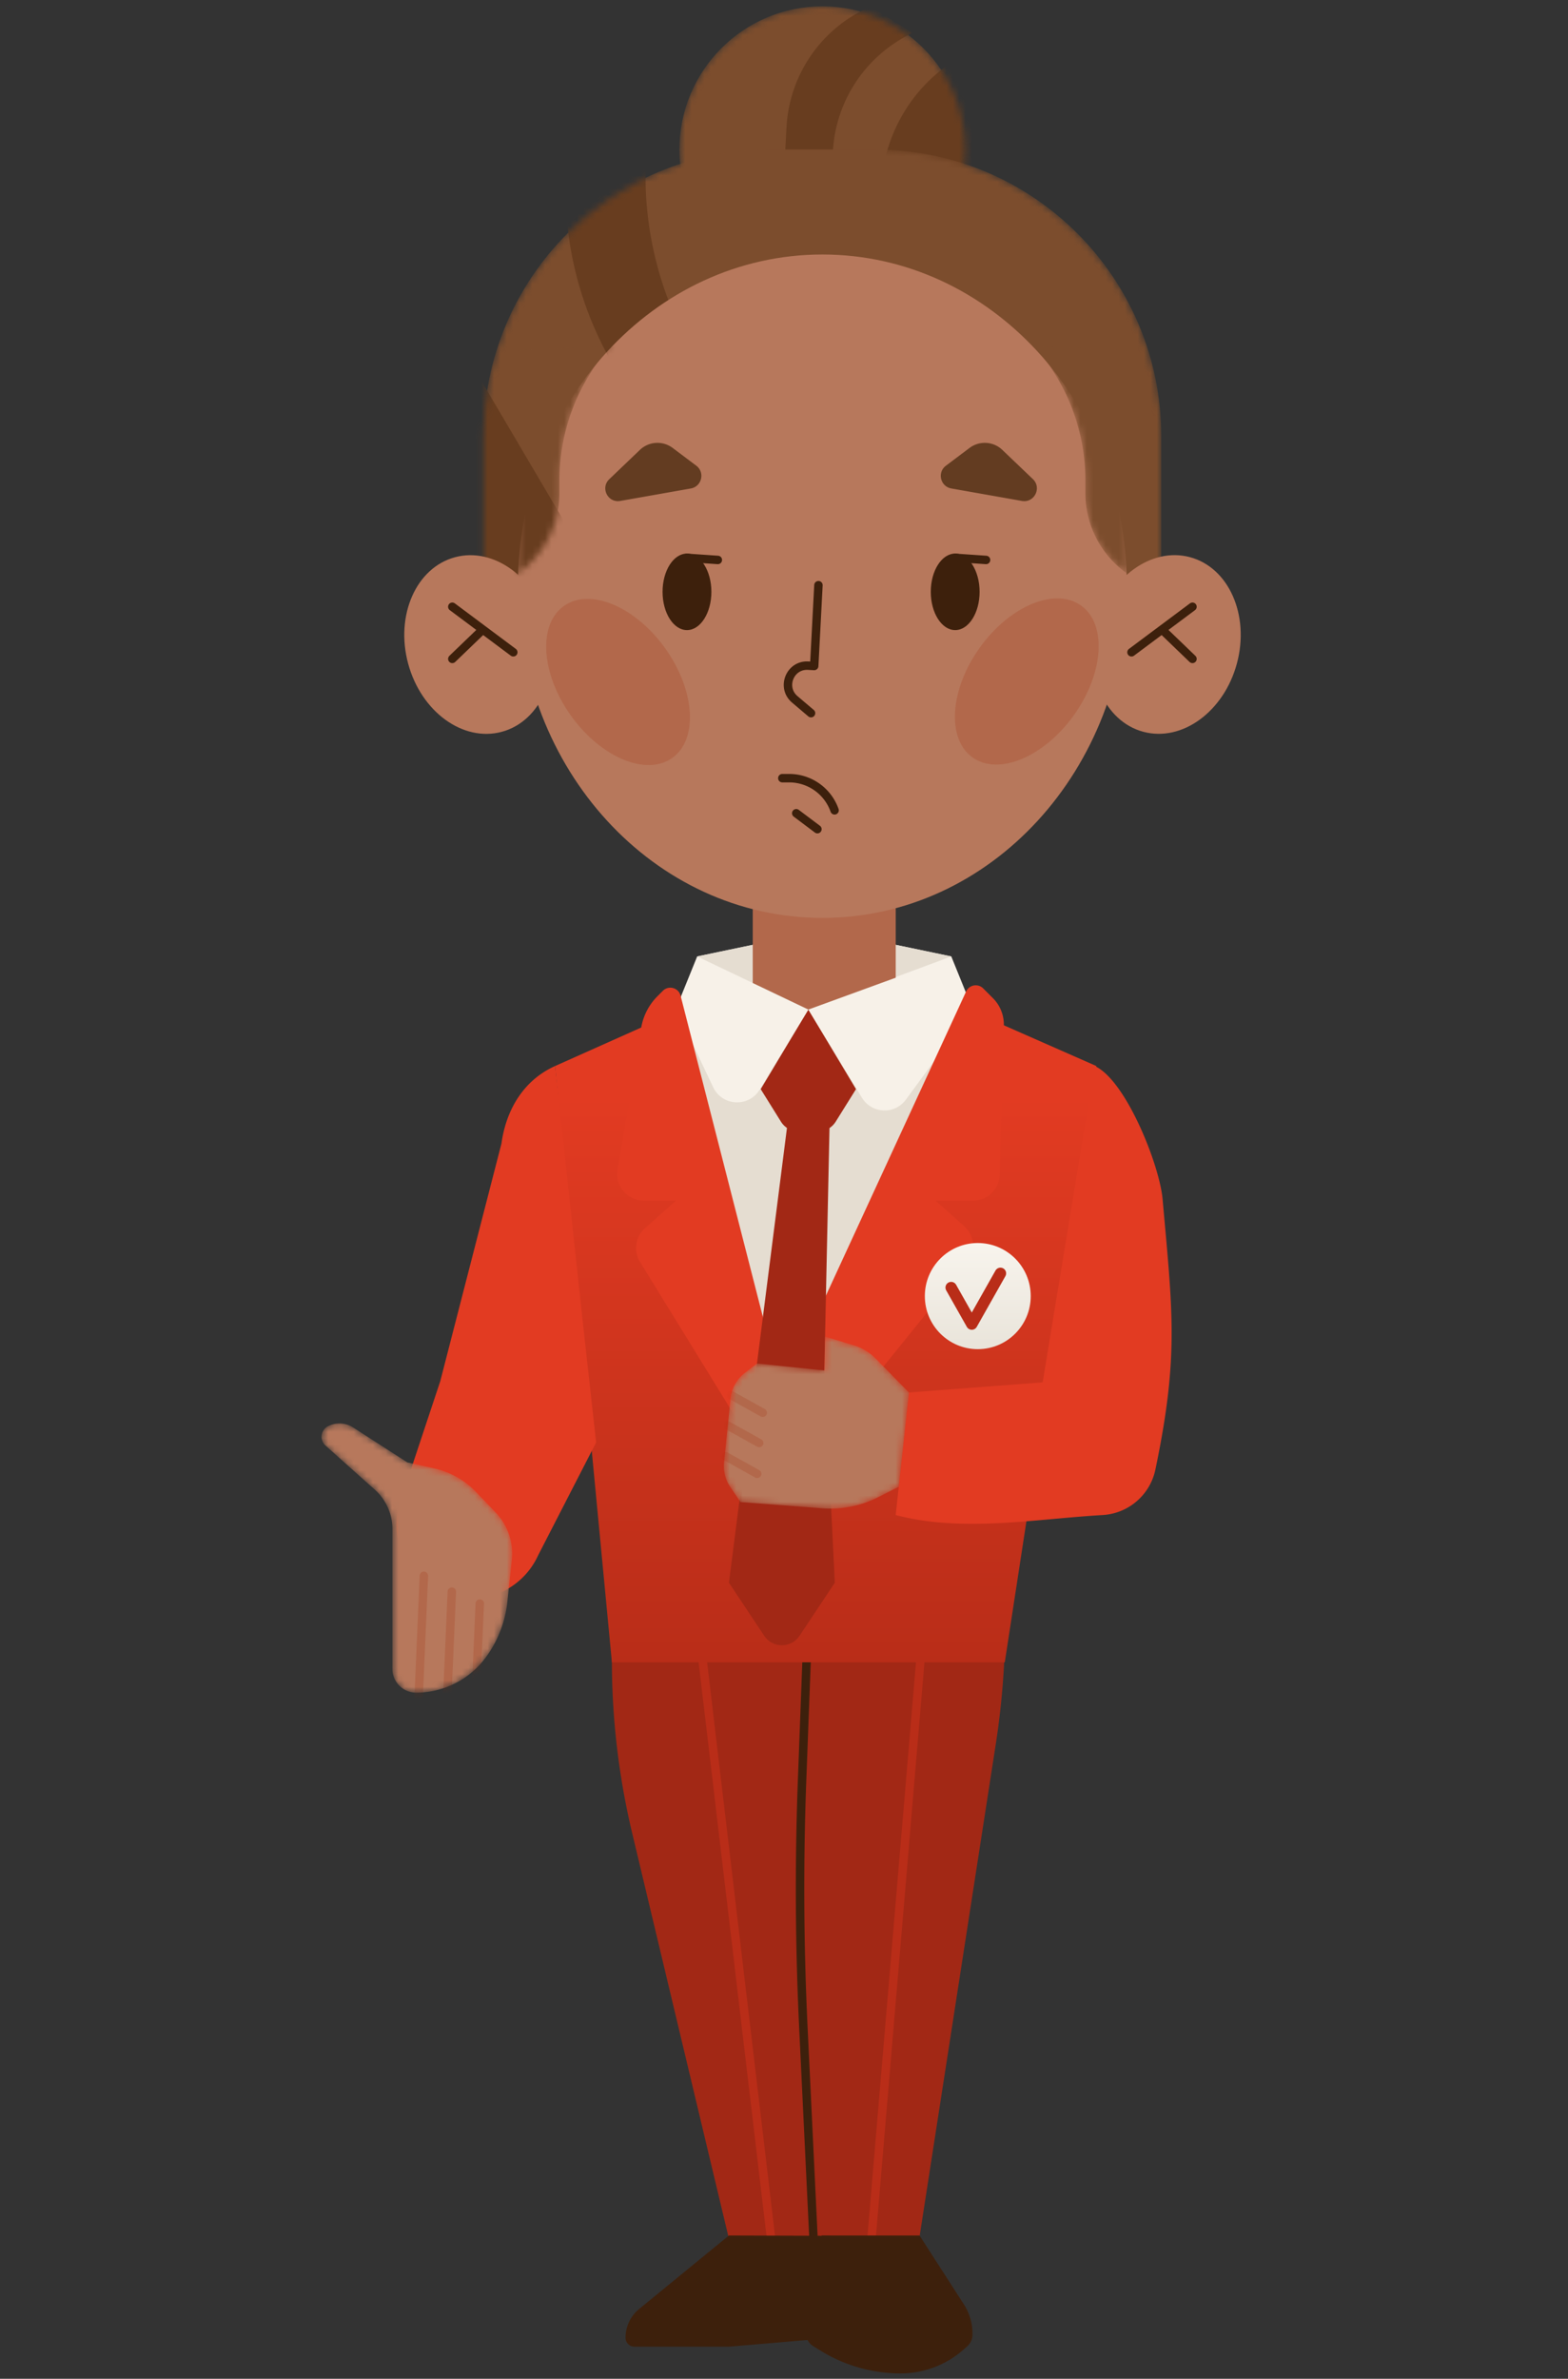
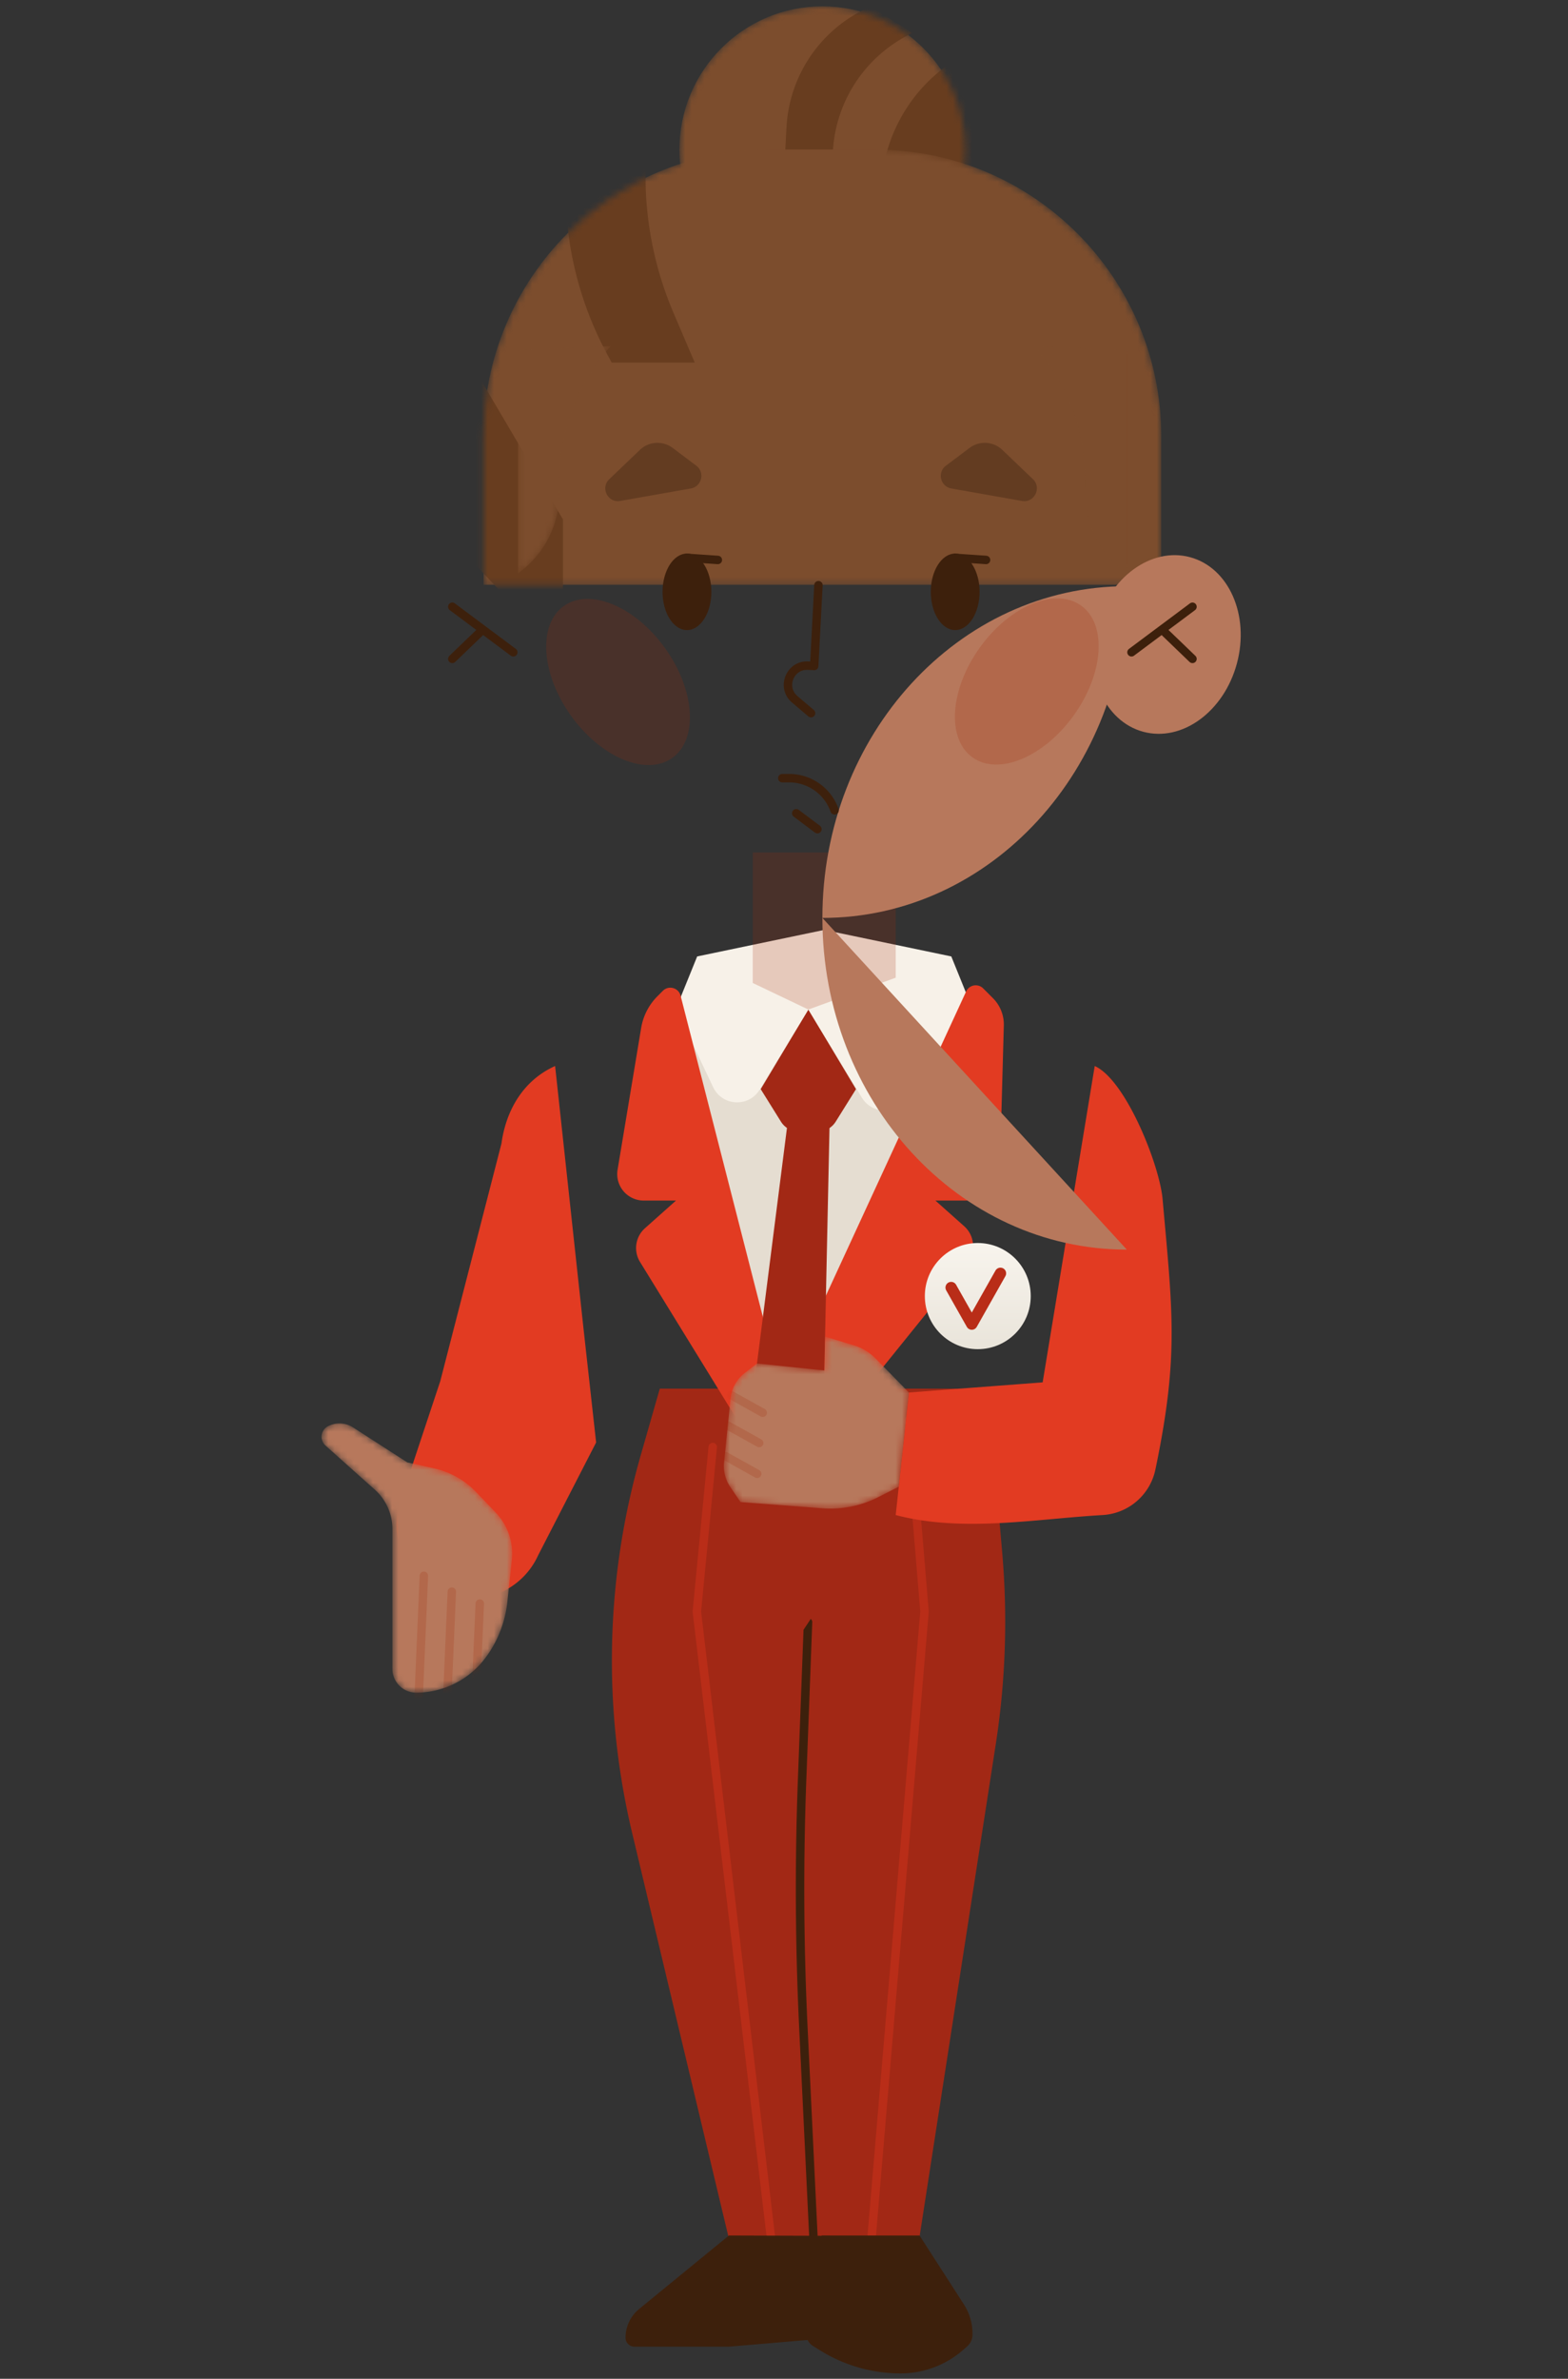
<svg xmlns="http://www.w3.org/2000/svg" width="246" height="373" fill="none" viewBox="0 0 246 373">
  <rect x="0" y="0" width="246" height="373" fill="#333333" stroke="none" />
  <path fill="#A22815" d="M155.012 217.746h-51.499l-3.016 10.536a116.7 116.7 0 0 0-1.312 59.169l15.151 63.496 29.903-.041 11.995-77.478a125.3 125.3 0 0 0 1.005-29.917z" />
  <path stroke="#3D200C" stroke-linecap="round" stroke-linejoin="round" stroke-miterlimit="10" stroke-width="1.325" d="m127.626 350.94-1.578-32.855a455 455 0 0 1-.199-39.246l.922-24.475-3.323-3.329" />
  <path stroke="#B92D18" stroke-linecap="round" stroke-linejoin="round" stroke-miterlimit="10" stroke-width="1.325" d="m136.738 350.896 8.307-98.199-2.492-29.959m-21.596 128.158-11.629-98.199 2.492-25.799" />
-   <path fill="url(#a)" d="m87.089 167.154 31.01-13.853h22.428l31.469 13.853-14.358 93.5H96z" />
  <path fill="#E5DDD1" d="m106.055 158.172 16.613 61.624 29.903-61.624z" />
  <path fill="#A22815" d="m119.345 170.78 3.173 5.093a3.31 3.31 0 0 0 2.816 1.564h2.965c1.146 0 2.21-.59 2.816-1.564l3.181-5.093-7.475-12.483z" />
  <path fill="#F7F1E8" d="m106.055 158.171 3.322-8.198 19.936-4.161 19.935 4.161 3.323 8.198-10.45 14.255c-1.752 2.389-5.357 2.23-6.894-.299l-8.406-13.832-7.634 12.558c-1.719 2.83-5.881 2.613-7.301-.374z" />
-   <path fill="#E5DDD1" d="m109.377 149.973 17.443 8.322 22.428-8.322-19.936-4.161z" />
-   <path fill="#B7785C" d="m140.527 153.303-13.706 4.994-8.721-4.161v-20.464h22.427z" />
  <path fill="#A22C08" d="m140.527 153.303-13.706 4.994-8.721-4.161v-20.464h22.427z" opacity=".2" />
  <path fill="#E23B22" d="m154.257 154.991 1.529 1.531a5.84 5.84 0 0 1 1.702 4.278l-.647 23.409a4.16 4.16 0 0 1-4.154 4.045h-5.93l4.51 4.019a4.16 4.16 0 0 1 .473 5.726l-29.072 36.026V218.13l28.906-62.665a1.657 1.657 0 0 1 2.683-.474m-50.262.373-.856.858a9.13 9.13 0 0 0-2.55 4.968l-3.696 22.219a4.154 4.154 0 0 0 4.095 4.844h5.067l-4.868 4.336a4.16 4.16 0 0 0-.772 5.292l22.253 36.143v-15.895l-15.89-61.999c-.316-1.248-1.869-1.681-2.783-.766" />
  <path fill="#A22815" d="m123.497 176.605-4.734 37.183-4.403 34.386 5.541 8.331c1.312 1.972 4.211 1.972 5.532 0l5.54-8.331-1.644-33.288.814-38.281z" />
  <path fill="#E23B22" d="M171.748 167.156c4.876 2.181 10.163 15.507 10.644 20.833 1.579 17.742 2.555 24.559-1.033 42.002l-.083.399a8.994 8.994 0 0 1-8.29 7.174c-10.728.625-21.957 2.751-32.46 0l2.077-19.216 20.976-1.591zm-84.658 0c-4.91 2.197-7.686 6.818-8.417 12.152l-9.604 37.275-6.247 18.808c-2.3 6.94 2.276 14.263 9.511 15.212a11.63 11.63 0 0 0 12.094-6.724l9.098-17.699-1.98-17.855z" />
  <mask id="b" width="30" height="28" x="113" y="209" maskUnits="userSpaceOnUse" style="mask-type:alpha">
    <path fill="#AF7751" d="m133.923 210.942-4.477-1.356-.108 5.309-10.574-1.098-1.944 1.514a5.8 5.8 0 0 0-2.209 4.003l-1.014 9.987a5.83 5.83 0 0 0 .972 3.861l1.603 2.363 12.825.982a16.6 16.6 0 0 0 8.78-1.747l3.231-1.64 1.595-14.763-5.158-5.268a8.15 8.15 0 0 0-3.522-2.147" />
  </mask>
  <g mask="url(#b)">
    <path fill="#B7785C" d="m133.923 210.942-4.477-1.356-.108 5.309-10.574-1.098-1.944 1.514a5.8 5.8 0 0 0-2.209 4.003l-1.014 9.987a5.83 5.83 0 0 0 .972 3.861l1.603 2.363 12.825.982a16.6 16.6 0 0 0 8.78-1.747l3.231-1.64 1.595-14.763-5.158-5.268a8.15 8.15 0 0 0-3.522-2.147" />
    <path stroke="#A22C08" stroke-linecap="round" stroke-linejoin="round" stroke-miterlimit="10" stroke-opacity=".2" stroke-width="1.325" d="m118.789 231.099-4.976-2.771m5.291-2.057-4.984-2.771m5.542-1.979-4.984-2.771" />
  </g>
  <mask id="c" width="31" height="43" x="50" y="223" maskUnits="userSpaceOnUse" style="mask-type:alpha">
    <path fill="#AF7751" d="m58.8 233.577-7.725-6.899a1.86 1.86 0 0 1 .39-3.046 3.94 3.94 0 0 1 3.938.2l8.497 5.475 4.237.949a13 13 0 0 1 6.562 3.703l3.065 3.204a9.33 9.33 0 0 1 2.533 7.432l-.698 6.591a17.8 17.8 0 0 1-3.497 8.846 13.58 13.58 0 0 1-10.815 5.384 3.724 3.724 0 0 1-3.72-3.728v-21.887a8.3 8.3 0 0 0-2.767-6.224" />
  </mask>
  <g mask="url(#c)">
    <path fill="#B7785C" d="m58.8 233.577-7.725-6.899a1.86 1.86 0 0 1 .39-3.046 3.94 3.94 0 0 1 3.938.2l8.497 5.475 4.237.949a13 13 0 0 1 6.562 3.703l3.065 3.204a9.33 9.33 0 0 1 2.533 7.432l-.698 6.591a17.8 17.8 0 0 1-3.497 8.846 13.58 13.58 0 0 1-10.815 5.384 3.724 3.724 0 0 1-3.72-3.728v-21.887a8.3 8.3 0 0 0-2.767-6.224" />
    <path stroke="#A22C08" stroke-linecap="round" stroke-linejoin="round" stroke-miterlimit="10" stroke-opacity=".2" stroke-width="1.325" d="m66.5 247.09-.905 21.079m5.291-18.591-.913 21.071m5.299-19.208-.914 21.072" />
  </g>
  <path fill="url(#d)" d="M153.402 211.554c4.588 0 8.307-3.726 8.307-8.322s-3.719-8.322-8.307-8.322c-4.587 0-8.306 3.726-8.306 8.322s3.719 8.322 8.306 8.322" />
  <path stroke="#B92D18" stroke-linecap="round" stroke-linejoin="round" stroke-miterlimit="10" stroke-width="1.784" d="m156.957 199.664-4.494 7.956-3.239-5.726" />
  <path fill="#3D200C" d="m114.362 350.531-14.088 11.526a5.82 5.82 0 0 0-2.134 4.511c0 .774.623 1.398 1.395 1.398h14.827l18.291-1.556a1.383 1.383 0 0 0 1.262-1.34 20.1 20.1 0 0 0-1.162-7.207l-2.6-7.282z" />
  <path fill="#3D200C" d="M128.922 350.531h15.342l6.977 10.835a8.37 8.37 0 0 1 1.329 4.511v.208c0 .691-.29 1.348-.805 1.806l-.532.474a14.93 14.93 0 0 1-9.943 3.795 23.86 23.86 0 0 1-12.526-3.553l-1.179-.724a2.42 2.42 0 0 1-1.147-2.064c0-1.59.15-3.179.457-4.744z" />
  <mask id="e" width="46" height="46" x="106" y="0" maskUnits="userSpaceOnUse" style="mask-type:alpha">
    <path fill="#512E1D" d="M129.022 45.93c12.386 0 22.427-10.06 22.427-22.468 0-12.41-10.041-22.47-22.427-22.47s-22.427 10.06-22.427 22.47 10.041 22.469 22.427 22.469" />
  </mask>
  <g mask="url(#e)">
    <path fill="#7C4D2D" d="M129.022 45.93c12.386 0 22.427-10.06 22.427-22.468 0-12.41-10.041-22.47-22.427-22.47s-22.427 10.06-22.427 22.47 10.041 22.469 22.427 22.469" />
    <path fill="#683D1F" d="m123.207 23.462.183-3.48a21.87 21.87 0 0 1 11.529-18.15l1.578-.84 6.645 4.161-.947.508a21.87 21.87 0 0 0-11.512 17.8zm14.951 7.488.092-1.681A25.03 25.03 0 0 1 151.448 8.48l6.646 4.161-3.381 14.323-9.079 3.986z" />
  </g>
  <mask id="f" width="108" height="69" x="75" y="23" maskUnits="userSpaceOnUse" style="mask-type:alpha">
    <path fill="#512E1D" d="M137.33 23.46h-16.613c-24.77 0-44.855 20.123-44.855 44.94v23.3h106.323V68.4c0-24.817-20.085-44.94-44.855-44.94" />
  </mask>
  <g mask="url(#f)">
    <path fill="#7C4D2D" d="M137.33 23.46h-16.613c-24.77 0-44.855 20.123-44.855 44.94v23.3h106.323V68.4c0-24.817-20.085-44.94-44.855-44.94" />
    <path fill="#683D1F" d="M95.964 56.857h13.033l-3.314-7.756a54.65 54.65 0 0 1-4.394-22.71H88.256l.664 7.856a54.6 54.6 0 0 0 6.48 21.562zm-7.641 46.288L73.355 87.25V56.043l14.968 25.399z" />
  </g>
  <path fill="#B7785C" d="M194.057 104.024c2.027-7.56-1.264-15.016-7.352-16.655-6.087-1.638-12.666 3.161-14.693 10.72-2.028 7.56 1.264 15.017 7.352 16.656 6.087 1.638 12.666-3.161 14.693-10.721" />
  <path stroke="#3D200C" stroke-linecap="round" stroke-linejoin="round" stroke-miterlimit="10" stroke-width="1.325" d="m187.086 95.14-9.569 7.141m4.784-3.566 4.784 4.602" />
-   <path fill="#B7785C" d="M78.719 114.752c6.088-1.639 9.379-9.096 7.352-16.655-2.028-7.56-8.606-12.36-14.694-10.72-6.087 1.638-9.379 9.095-7.352 16.654 2.028 7.56 8.606 12.359 14.694 10.721" />
  <path stroke="#3D200C" stroke-linecap="round" stroke-linejoin="round" stroke-miterlimit="10" stroke-width="1.325" d="m70.96 95.14 9.57 7.141m-4.785-3.566-4.784 4.602" />
-   <path fill="#B7785C" d="M129.023 143.931c26.378 0 47.762-23.287 47.762-52.013s-21.384-52.012-47.762-52.012c-26.379 0-47.762 23.287-47.762 52.012s21.383 52.013 47.762 52.013" />
+   <path fill="#B7785C" d="M129.023 143.931c26.378 0 47.762-23.287 47.762-52.013c-26.379 0-47.762 23.287-47.762 52.012s21.383 52.013 47.762 52.013" />
  <mask id="g" width="96" height="36" x="81" y="54" maskUnits="userSpaceOnUse" style="mask-type:alpha">
    <path fill="#512E1D" d="M95.831 54.254a31.6 31.6 0 0 0-8.065 21.08v1.988a15.42 15.42 0 0 1-6.504 12.583V54.936zm66.385 0a31.58 31.58 0 0 1 8.066 21.08v1.988c0 5.002 2.425 9.695 6.504 12.583V54.936z" />
  </mask>
  <g mask="url(#g)">
    <path fill="#7C4D2D" d="M95.831 54.254a31.6 31.6 0 0 0-8.065 21.08v1.988a15.42 15.42 0 0 1-6.504 12.583V54.936zm66.385 0a31.58 31.58 0 0 1 8.066 21.08v1.988c0 5.002 2.425 9.695 6.504 12.583V54.936z" />
-     <path fill="#683D1F" d="M95.963 56.857h13.033l-3.314-7.756a54.65 54.65 0 0 1-4.394-22.71H88.255l.664 7.856a54.6 54.6 0 0 0 6.48 21.562zm-7.641 46.288L73.353 87.25V56.043l14.969 25.399z" />
  </g>
  <path fill="#A22C08" fill-opacity=".2" d="M168.462 112.167c4.713-6.568 5.233-14.27 1.161-17.202s-11.192.015-15.905 6.583-5.233 14.27-1.161 17.203 11.192-.016 15.905-6.584m-62.963 6.661c4.072-2.932 3.552-10.634-1.161-17.202s-11.834-9.516-15.905-6.584c-4.072 2.933-3.552 10.634 1.16 17.203 4.714 6.568 11.835 9.516 15.906 6.583" />
  <path stroke="#3D200C" stroke-linecap="round" stroke-linejoin="round" stroke-miterlimit="10" stroke-width="1.325" d="m124.921 127.52 3.322 2.496m-5.507-7.996h1.08a7.55 7.55 0 0 1 7.119 5.043m-2.532-35.301-.665 12.666-.964-.05c-2.857-.15-4.269 3.428-2.084 5.284l2.55 2.164" />
  <path fill="#633C21" d="m97.311 78.55 11.073-1.956c1.719-.308 2.251-2.522.855-3.57l-3.696-2.78a3.985 3.985 0 0 0-5.15.3l-4.801 4.593c-1.437 1.365-.224 3.762 1.72 3.412m63.012.001-11.072-1.956c-1.72-.308-2.252-2.522-.848-3.57l3.697-2.78a3.985 3.985 0 0 1 5.15.3l4.801 4.585c1.428 1.373.216 3.77-1.728 3.42" />
  <path fill="#3D200C" d="M149.858 98.801c2.114 0 3.829-2.686 3.829-6s-1.715-6-3.829-6c-2.115 0-3.83 2.686-3.83 6s1.715 6 3.83 6m-42.08 0c2.114 0 3.829-2.686 3.829-6s-1.715-6-3.829-6c-2.115 0-3.83 2.686-3.83 6s1.715 6 3.83 6" />
  <path stroke="#3D200C" stroke-linecap="round" stroke-linejoin="round" stroke-miterlimit="10" stroke-width="1.325" d="m149.857 87.469 4.843.333m-46.923-.333 4.843.333" />
  <defs>
    <linearGradient id="a" x1="129.313" x2="129.313" y1="260.654" y2="153.301" gradientUnits="userSpaceOnUse">
      <stop stop-color="#B92D18" />
      <stop offset=".827" stop-color="#E23B22" />
    </linearGradient>
    <linearGradient id="d" x1="153.402" x2="153.402" y1="211.554" y2="194.91" gradientUnits="userSpaceOnUse">
      <stop stop-color="#E9E4DA" />
      <stop offset="1" stop-color="#F8F4ED" />
    </linearGradient>
  </defs>
</svg>